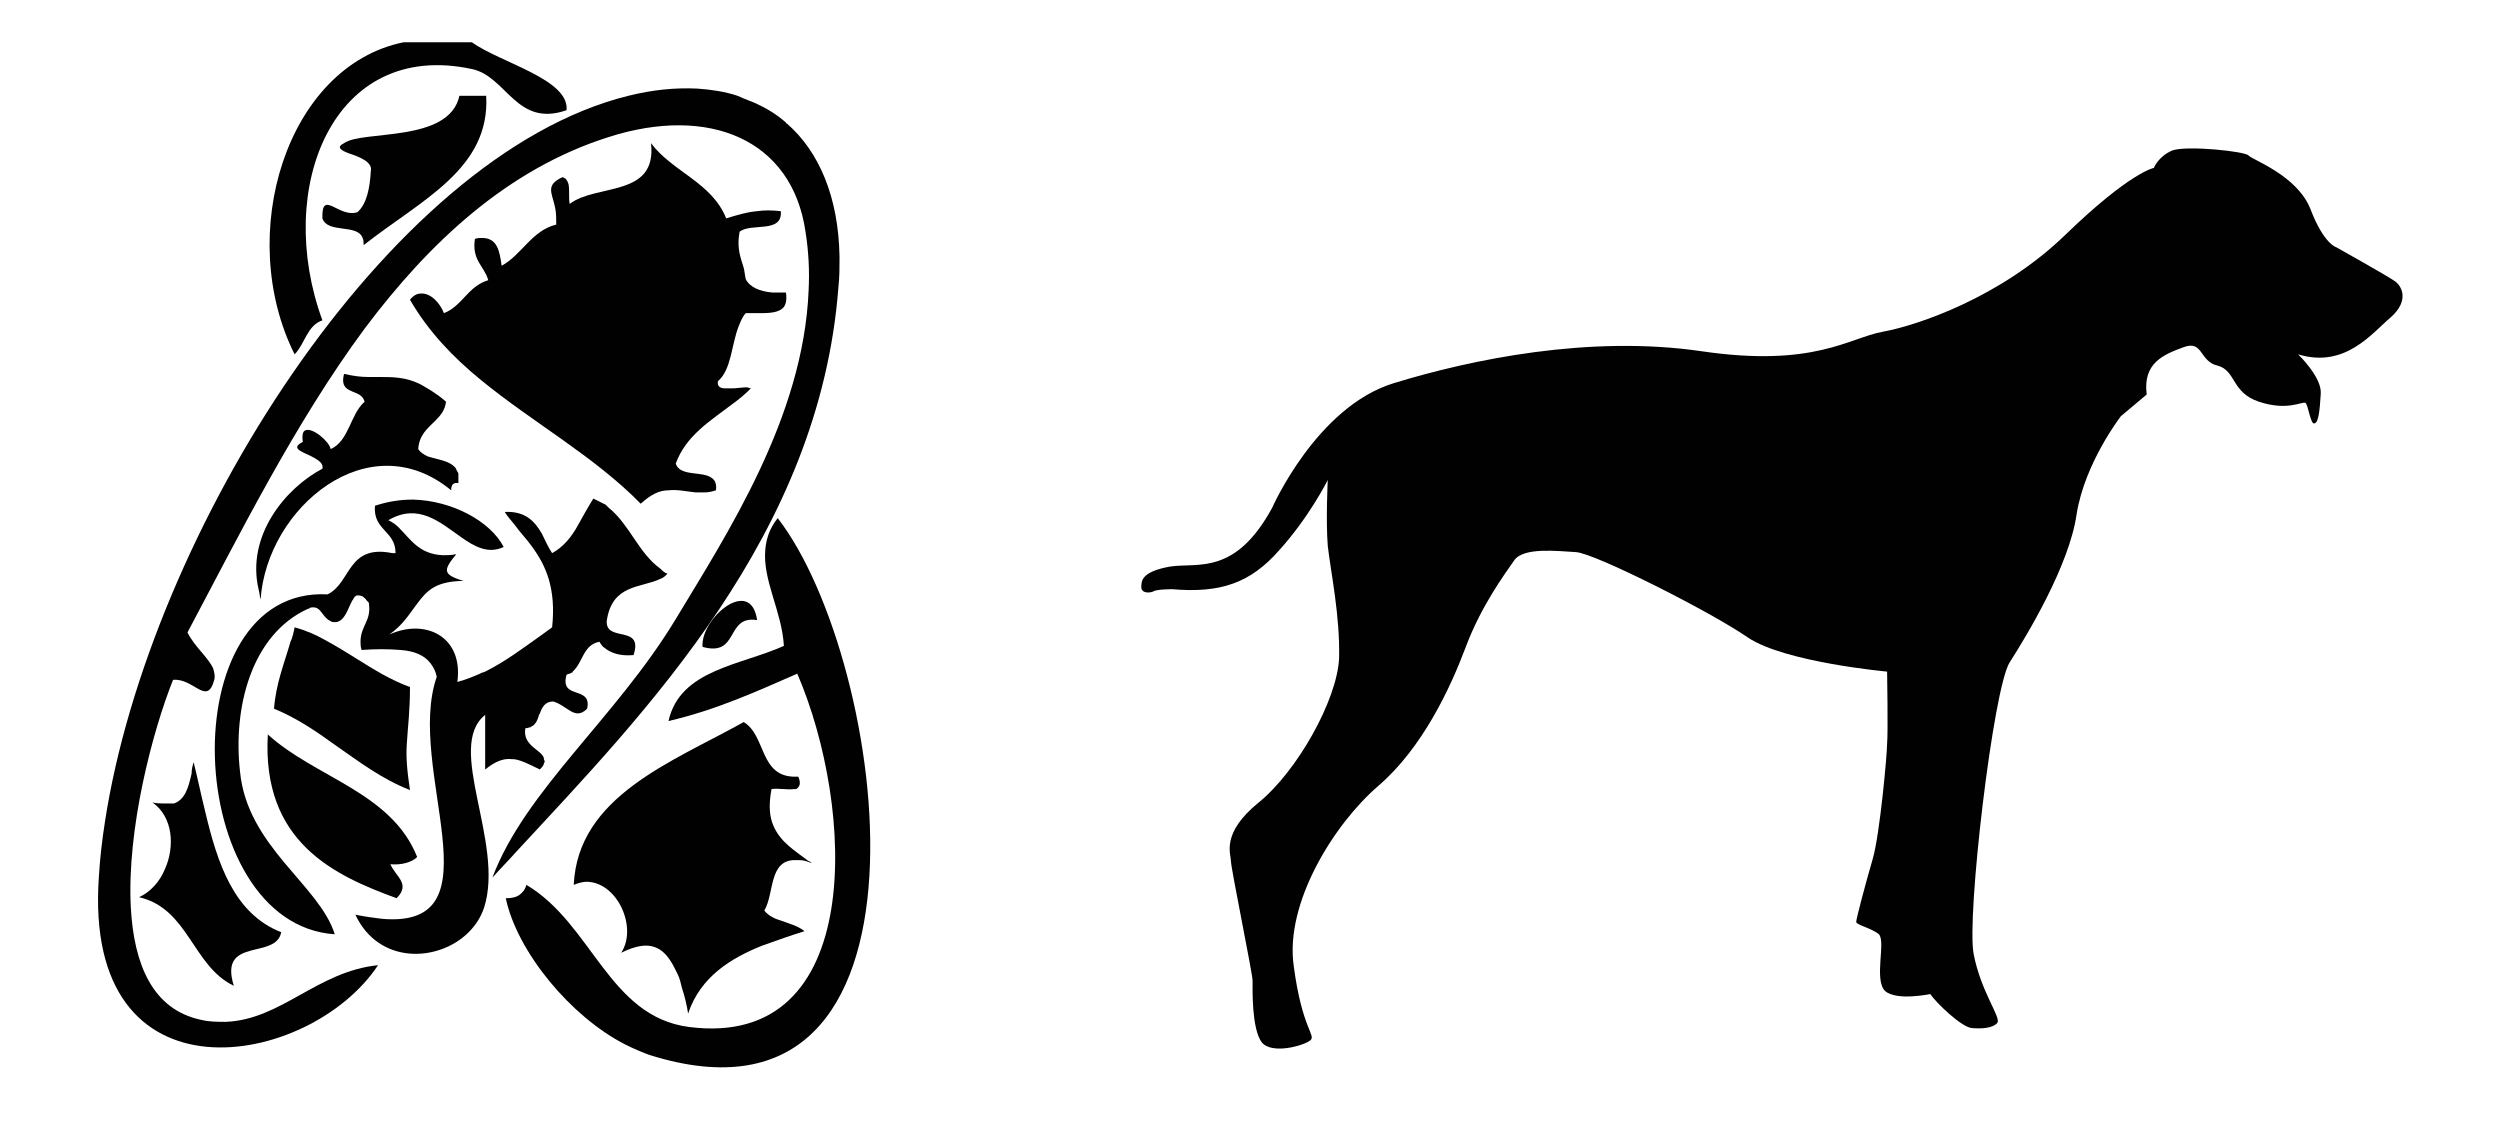
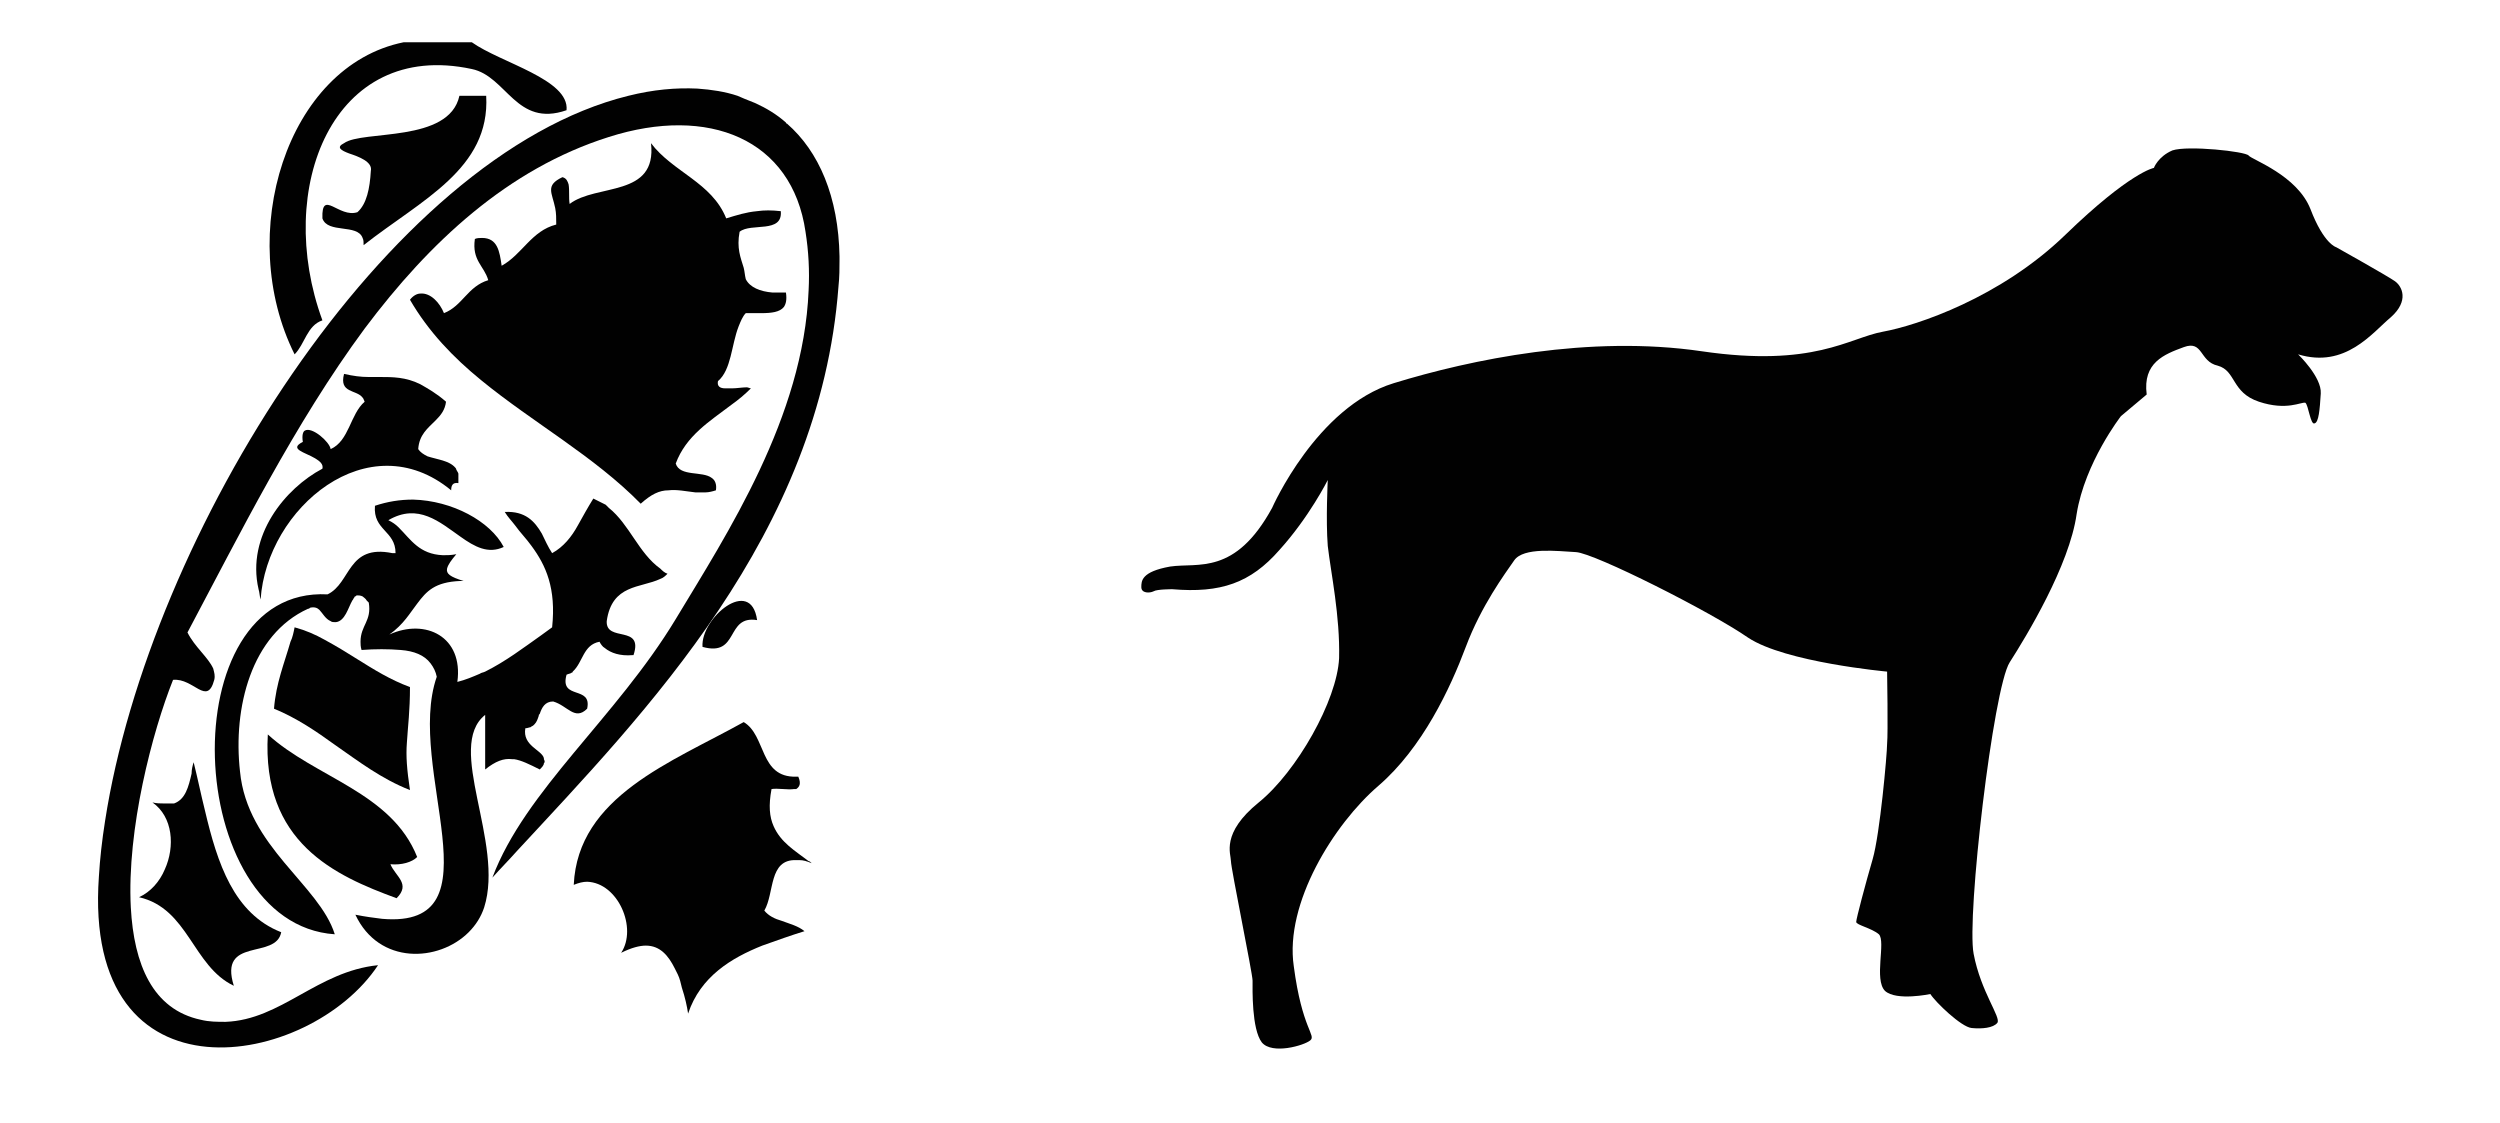
<svg xmlns="http://www.w3.org/2000/svg" version="1.1" id="Layer_1" x="0px" y="0px" viewBox="0 0 242.7 109" style="enable-background:new 0 0 242.7 109;" xml:space="preserve">
  <style type="text/css">
	.st0{fill:#010101;}
</style>
  <g>
    <path class="st0" d="M38.5,87.2C38.5,87.2,38.5,87.2,38.5,87.2C38.5,87.2,38.5,87.2,38.5,87.2c1.4-1.4-0.1-2.1-0.6-3.3   c1.1,0.1,2.1-0.2,2.6-0.7C38,76.9,30.6,75.5,26,71.3c0,0,0,0,0,0c0,0,0,0,0,0c0,0,0,0,0,0l0,0C25.4,81.8,32.5,85,38.5,87.2z" />
    <path class="st0" d="M31.3,31.1C26.6,18.3,32.3,3.8,45.8,6.7c3.4,0.7,4.3,5.7,9.2,4c0.3-3-6.4-4.6-9.2-6.6h-6.6   C27.8,6.4,22.8,22.8,28.6,34.4C29.6,33.4,29.8,31.6,31.3,31.1z" />
    <path class="st0" d="M81.4,27.8c0.1-0.9,0.1-1.8,0.1-2.6c0-0.1,0-0.2,0-0.3c-0.1-5.8-2-10.2-5.1-12.9c0,0-0.1,0-0.1-0.1   c-0.9-0.8-1.9-1.4-3-1.9c-0.3-0.1-0.7-0.3-1-0.4c-0.2-0.1-0.5-0.2-0.7-0.3c-1.2-0.4-2.5-0.6-3.9-0.7c0,0,0,0,0,0   c-2.1-0.1-4.3,0.1-6.7,0.7c-23.5,5.8-46.5,42.6-50.8,70.4c-0.3,1.9-0.5,3.7-0.6,5.4c-1.6,22.6,20.5,18.6,27.1,8.6c0,0,0,0,0,0   c0,0,0,0,0,0c-5.9,0.6-9.4,5.3-14.8,5.5c-0.8,0-1.6,0-2.4-0.2c-4.7-1-6.5-5.4-6.8-10.9c-0.4-7.6,2.1-17.1,4.1-22.1   c2-0.2,3.3,2.6,4,0c0.1-0.4,0-0.7-0.1-1.1c0,0,0,0,0,0c-0.5-1.1-1.8-2.1-2.5-3.5c5-9.4,10.4-20.3,17.2-29.5   c6.3-8.4,13.9-15.5,23.7-18.6c9.7-3.1,17.8,0.2,19.1,9.2c0.3,1.9,0.4,3.8,0.3,5.7C78,40.5,70.6,51.8,65.6,60.1   C59.8,69.7,51,76.7,47.8,85.2c0.8-0.9,1.6-1.7,2.4-2.6C62.6,69.2,79.6,51.9,81.4,27.8z" />
    <path class="st0" d="M43.1,30.4c-0.4-1-1.3-2-2.3-1.9c-0.3,0-0.7,0.2-1,0.6c1.8,3.1,4.2,5.6,6.9,7.8c5,4.1,11,7.4,15.5,12   c0,0,0,0,0,0c0,0,0,0,0,0c1-0.9,1.8-1.3,2.7-1.3c0.8-0.1,1.7,0.1,2.6,0.2c0.3,0,0.6,0,1,0c0.3,0,0.7-0.1,1-0.2   c0.1-0.6-0.1-1-0.4-1.2c-0.9-0.7-3.1-0.1-3.5-1.4c1-2.7,3.3-4.1,5.4-5.7c0.7-0.5,1.3-1,1.9-1.6c-0.1,0-0.3-0.1-0.4-0.1   c-0.4,0-1,0.1-1.4,0.1c-0.2,0-0.5,0-0.7,0c-0.5,0-0.8-0.2-0.7-0.7c1.3-1.1,1.3-3.5,2-5.3c0.2-0.5,0.4-1,0.7-1.3c0.5,0,0.9,0,1.4,0   c0,0,0.1,0,0.1,0c1,0,1.8-0.1,2.2-0.6c0.2-0.3,0.3-0.7,0.2-1.4c0,0,0,0,0,0l0,0c-0.5,0-0.9,0-1.3,0c-1.2-0.1-2.2-0.5-2.6-1.3   c-0.1-0.4-0.1-0.7-0.2-1.1c-0.3-1-0.7-1.9-0.4-3.5c1.1-0.9,4.2,0.2,4-2c0,0,0,0,0,0c0,0,0,0,0,0c-0.9-0.1-1.6-0.1-2.3,0   c-1.1,0.1-2,0.4-3,0.7c-1.4-3.5-5.2-4.5-7.3-7.3c0,0,0,0,0,0c0,0,0,0,0,0c0.6,5.3-5.3,3.9-7.9,5.9c-0.1-0.6,0-1.3-0.1-1.9   c-0.1-0.3-0.2-0.6-0.6-0.7c0,0,0,0,0,0c0,0,0,0,0,0c-1.7,0.8-1,1.5-0.7,3c0.1,0.5,0.1,1,0.1,1.6c-2.4,0.6-3.3,2.9-5.3,4   c-0.2-1.4-0.4-2.7-1.9-2.7c-0.2,0-0.5,0-0.7,0.1c-0.3,2.1,0.9,2.6,1.3,4C45.4,27.8,44.9,29.7,43.1,30.4z" />
-     <path class="st0" d="M74.3,53.3c-0.3,3,1.6,6,1.8,9.4C71.9,64.6,66,65,64.9,70c0,0,0,0,0,0c0,0,0,0,0,0c4.7-1.1,8.6-2.9,12.5-4.6   c5.6,13,6.7,36.5-10.5,34.3c-7.8-1-9.4-10-15.8-13.8c-0.1,0.4-0.3,0.7-0.7,1c-0.3,0.2-0.7,0.3-1.3,0.3c0,0,0,0,0,0c0,0,0,0,0,0   c1.1,5.2,6.3,11.5,11.6,14.2c0.8,0.4,1.5,0.7,2.3,1c29.7,9.4,23.2-38.3,12.5-52.1C74.7,51.3,74.4,52.3,74.3,53.3z" />
    <path class="st0" d="M68.2,62.8c3.6,1,2.2-3.1,5.3-2.6C72.9,55.9,68,60,68.2,62.8z" />
    <path class="st0" d="M39.8,66.7C37.9,66,36.3,65,34.7,64c-1.1-0.7-2.1-1.3-3.2-1.9c-0.9-0.5-1.8-0.9-2.9-1.2c0,0,0,0,0,0   c0,0,0,0,0,0c-0.1,0.5-0.2,1-0.4,1.4c-0.6,2.1-1.4,4-1.6,6.5c2.2,0.9,4.1,2.2,5.9,3.5c2.3,1.6,4.5,3.3,7.3,4.4   c-0.3-2-0.4-3.3-0.3-4.6C39.6,70.5,39.8,69,39.8,66.7z" />
    <path class="st0" d="M77.1,76.6c0.1,0,0.1,0,0.2,0c0.3-0.2,0.5-0.5,0.2-1.2c-0.1,0-0.1,0-0.2,0c-3.6,0.1-2.9-4-5.1-5.3   c-7,3.9-16.1,7.2-16.5,15.8c0,0,0,0,0,0c0,0,0,0,0,0c0.5-0.2,0.9-0.3,1.3-0.3c3,0.1,4.9,4.5,3.3,6.9c1-0.5,1.8-0.7,2.4-0.7   c1.4,0,2.2,1,2.8,2.2c0.1,0.2,0.2,0.4,0.3,0.6c0.2,0.4,0.3,0.9,0.4,1.3c0.3,0.9,0.5,1.8,0.6,2.5c0,0,0,0,0,0c0,0,0,0,0,0   C68,94.8,71,93,74,91.8c1.4-0.5,2.8-1,4.1-1.4c0,0,0,0,0,0c0,0,0,0,0,0c-0.6-0.5-1.4-0.7-2.2-1c-0.7-0.2-1.3-0.5-1.7-1   c1-1.7,0.4-5,3.1-4.9c0,0,0.1,0,0.1,0c0.1,0,0.2,0,0.2,0c0.4,0,0.7,0.1,1.2,0.3c-0.1-0.1-0.2-0.2-0.3-0.2c-1.3-1-2.7-1.8-3.4-3.4   c-0.4-0.9-0.5-2-0.2-3.6C75.5,76.5,76.5,76.7,77.1,76.6z" />
    <path class="st0" d="M25.1,57.2c0.1,0.3,0.1,0.7,0.2,1c0.6-8.9,10.5-17.2,18.5-10.6c0-0.4,0.1-0.8,0.7-0.7c0-0.3,0-0.6,0-0.9   c0-0.1-0.1-0.2-0.2-0.4c0-0.1-0.1-0.2-0.1-0.2c-0.6-0.7-1.8-0.8-2.7-1.1c-0.4-0.2-0.7-0.4-0.9-0.7c0.1-1.4,0.9-2,1.7-2.8   c0.5-0.5,0.9-1,1-1.8c-0.9-0.8-1.8-1.3-2.5-1.7c-1.4-0.7-2.7-0.7-3.9-0.7c-0.4,0-0.7,0-1.1,0c-0.8,0-1.5-0.1-2.4-0.3   c-0.5,1.9,1.2,1.5,1.8,2.3c0.1,0.1,0.1,0.2,0.2,0.4c-1.4,1.2-1.5,3.8-3.3,4.6c-0.1-0.7-1.8-2.2-2.5-1.8c-0.2,0.1-0.3,0.5-0.2,1.1   c-1.4,0.7,0.2,1,1.2,1.6c0.5,0.3,0.8,0.6,0.7,1C27.7,47.4,23.9,52,25.1,57.2z" />
    <path class="st0" d="M27.3,90.5c-4.6-1.8-6.2-6.7-7.4-11.8c-0.4-1.6-0.7-3.1-1.1-4.7c-0.1,0.3-0.2,0.7-0.2,1.1   c-0.3,1.3-0.6,2.5-1.7,2.9C16.6,78,16.4,78,16.2,78c-0.1,0-0.2,0-0.3,0c-0.3,0-0.7,0-1.1-0.1c2,1.4,2.2,4.3,1.2,6.5   c-0.5,1.2-1.4,2.2-2.5,2.7c4.8,1.1,5.2,6.7,9.2,8.6C21.2,90.9,26.8,93.2,27.3,90.5z" />
    <path class="st0" d="M47.1,69.4v5.3c0,0,0,0,0,0v0c1-0.8,1.8-1.1,2.6-1c0.1,0,0.1,0,0.2,0c0.7,0.1,1.5,0.5,2.5,1   c0.2-0.2,0.4-0.4,0.4-0.6c0.1-0.1,0.1-0.2,0-0.4c0,0,0-0.1,0-0.1c-0.2-0.8-2.1-1.2-1.8-2.9c0.2,0,0.4-0.1,0.5-0.1   c0.1-0.1,0.2-0.1,0.3-0.2c0,0,0.1-0.1,0.1-0.1c0.2-0.2,0.3-0.5,0.4-0.8c0-0.1,0-0.1,0.1-0.2c0.2-0.6,0.5-1.2,1.3-1.2   c1.4,0.4,2.1,1.9,3.3,0.7c0,0,0,0,0,0c0,0,0,0,0,0c0.5-2.3-2.7-0.8-2-3.3c0.2-0.1,0.4-0.1,0.5-0.2c0,0,0,0,0,0   c0.1,0,0.1-0.1,0.1-0.1c1-0.9,1-2.6,2.6-2.9c0.1,0.2,0.3,0.5,0.5,0.6c0.6,0.5,1.5,0.8,2.7,0.7c0,0,0,0,0.1,0l0,0c0,0,0,0,0,0   c1-3-2.7-1.2-2.6-3.3c0.5-3.6,3.3-3.2,5.2-4.1c0.3-0.1,0.5-0.3,0.7-0.5c-0.3-0.1-0.5-0.3-0.7-0.5c-2.1-1.5-3-4.3-5-5.9   c-0.1-0.1-0.2-0.2-0.3-0.3c-0.4-0.2-0.8-0.4-1.2-0.6c-0.5,0.8-1,1.7-1.5,2.6c-0.6,1.1-1.4,2.1-2.5,2.7c-0.4-0.6-0.7-1.3-1-1.9   c-0.7-1.2-1.6-2.2-3.6-2.1c0.3,0.5,0.7,0.9,1,1.3c0.5,0.7,1.1,1.3,1.6,2c1.4,1.9,2.4,4.1,2,7.9c-0.4,0.3-0.7,0.5-1.1,0.8   c-1.7,1.2-3.4,2.5-5.4,3.5c-0.2,0.1-0.4,0.1-0.5,0.2c-0.7,0.3-1.4,0.6-2.2,0.8c0.6-4.4-3.1-6.2-6.6-4.6c1.4-1,2-2.1,2.7-3   c0.9-1.2,1.7-2.1,4.2-2.2c0.1,0,0.2,0,0.3,0c-1.3-0.4-1.7-0.7-1.6-1.2c0.1-0.4,0.4-0.8,0.9-1.4c0,0,0,0,0,0c0,0,0,0,0,0   c-0.5,0.1-0.9,0.1-1.3,0.1c-2.3-0.1-3.1-1.5-4.3-2.7c-0.3-0.3-0.6-0.5-1-0.7c2.9-1.7,5,0.2,7,1.6c1.4,1,2.7,1.7,4.2,1c0,0,0,0,0,0   c0,0,0,0,0,0c-1.3-2.5-5-4.5-8.8-4.6c-1.3,0-2.5,0.2-3.7,0.6c-0.2,2.4,2,2.4,2,4.6c-0.1,0-0.2,0-0.3,0c-4.4-0.9-4,2.9-6.3,4   c-15.3-0.8-14.1,32,0.7,33c0,0,0,0,0,0c0,0,0,0,0,0c-1.5-4.8-8.5-8.5-9.2-15.8c-0.7-6.2,1.1-13.3,6.6-15.8c0.1,0,0.1,0,0.2-0.1   c0.4-0.1,0.7,0,0.9,0.2c0.3,0.3,0.6,0.9,1.1,1.1c0.1,0.1,0.3,0.1,0.5,0.1c0,0,0,0,0,0c0,0,0,0,0,0c0.9-0.1,1.2-1.4,1.6-2.1   c0.1-0.1,0.1-0.2,0.2-0.3c0-0.1,0.1-0.1,0.1-0.1c0.1-0.1,0.1-0.1,0.2-0.1c0.1,0,0.3,0,0.5,0.1c0,0,0,0,0,0c0.1,0.1,0.3,0.2,0.4,0.4   c0.1,0.1,0.1,0.1,0.2,0.2c0.3,1.8-0.8,2.2-0.8,3.8c0,0.2,0,0.5,0.1,0.8c1.3-0.1,2.6-0.1,3.8,0c1.3,0.1,2.3,0.5,2.9,1.3   c0.3,0.4,0.5,0.8,0.6,1.3c-3.1,8.9,6.3,24.5-5.3,23.5c-0.8-0.1-1.6-0.2-2.6-0.4c0,0,0,0,0,0c0,0,0,0,0,0c2.3,4.9,8.1,4.6,11,1.7   c0.7-0.7,1.2-1.5,1.5-2.4C49,81.8,43.2,72.5,47.1,69.4z" />
    <path class="st0" d="M31.3,21.2c0.5,1.5,3.4,0.5,3.9,1.9c0.1,0.2,0.1,0.4,0.1,0.7c0,0,0,0,0,0c0,0,0,0,0,0   c5.6-4.4,12.3-7.4,11.9-14.5h-2.6h0c-1,4.6-9.4,3.3-11.2,4.6c0,0,0,0,0,0c0,0,0,0,0,0c-0.8,0.4-0.3,0.7,0.5,1   c0.9,0.3,2.3,0.8,2.1,1.7c-0.1,1.7-0.4,3.2-1.3,4C32.9,21.2,31.2,18.3,31.3,21.2z" />
    <path class="st0" d="M232.1,30.8c1.8-1.6,1.1-3,0.4-3.5c-0.7-0.5-5.7-3.3-5.7-3.3s-1.2-0.3-2.5-3.7c-1.3-3.3-5.7-4.8-6-5.2   c-0.3-0.4-5.9-1-7.4-0.5c-1.4,0.6-1.8,1.7-1.8,1.7s-2.3,0.4-8.6,6.5c-6.3,6.1-14.4,8.8-17.7,9.4c-3.3,0.6-6.7,3.5-17.6,1.9   c-10.9-1.6-22.4,0.8-29.9,3.1c-7.5,2.3-11.8,12.1-11.8,12.1c-3.6,6.6-7.2,5.3-9.9,5.7c-2.8,0.5-2.8,1.4-2.8,2   c0,0.6,0.8,0.6,1.2,0.4c0.3-0.2,1.8-0.2,1.8-0.2c4.7,0.4,7.6-0.6,10.4-3.8c2.9-3.2,4.7-6.8,4.7-6.8s-0.2,3.9,0,6.4   c0.3,2.6,1.2,6.8,1.1,10.9c-0.2,4.1-4.1,11-7.8,14c-3.7,3-2.7,5-2.7,5.7c0,0.7,2.1,10.9,2.1,11.6c0,0.8-0.1,4.7,0.9,6   c1,1.2,4.1,0.3,4.7-0.2c0.6-0.5-0.8-1.1-1.6-7.2c-0.9-6.1,3.9-13.8,8.2-17.5c4.3-3.7,7-9.5,8.5-13.5c1.5-4,3.8-7.1,4.7-8.4   c0.9-1.3,4.2-0.9,6-0.8c1.8,0.1,13.1,5.8,16.7,8.3c3.6,2.4,13.5,3.3,13.5,3.3s0.1,6,0,7c0,1-0.7,8.8-1.4,11.2   c-0.7,2.4-1.6,5.8-1.6,6.1c0,0.3,1.5,0.6,2.2,1.2c0.7,0.7-0.5,4.4,0.6,5.5c1.1,1,4.4,0.3,4.4,0.3c0.5,0.8,3,3.2,4,3.3   c1,0.1,2.1,0,2.5-0.5c0.4-0.5-1.6-3-2.3-6.7c-0.7-3.6,1.9-25.8,3.5-28.3c1.6-2.5,5.8-9.4,6.5-14.4c0.8-5,4.3-9.5,4.3-9.5l2.5-2.1   c-0.4-3.1,1.7-3.9,3.6-4.6c1.9-0.7,1.5,1.4,3.3,1.8c1.8,0.5,1.3,2.6,4,3.5c2.7,0.9,4.1,0,4.5,0.1c0.3,0.2,0.5,2.2,0.9,2   c0.4-0.1,0.5-1.3,0.6-2.9c0.1-1.6-2.2-3.8-2.2-3.8C227.7,35.8,230.3,32.3,232.1,30.8z" />
  </g>
</svg>